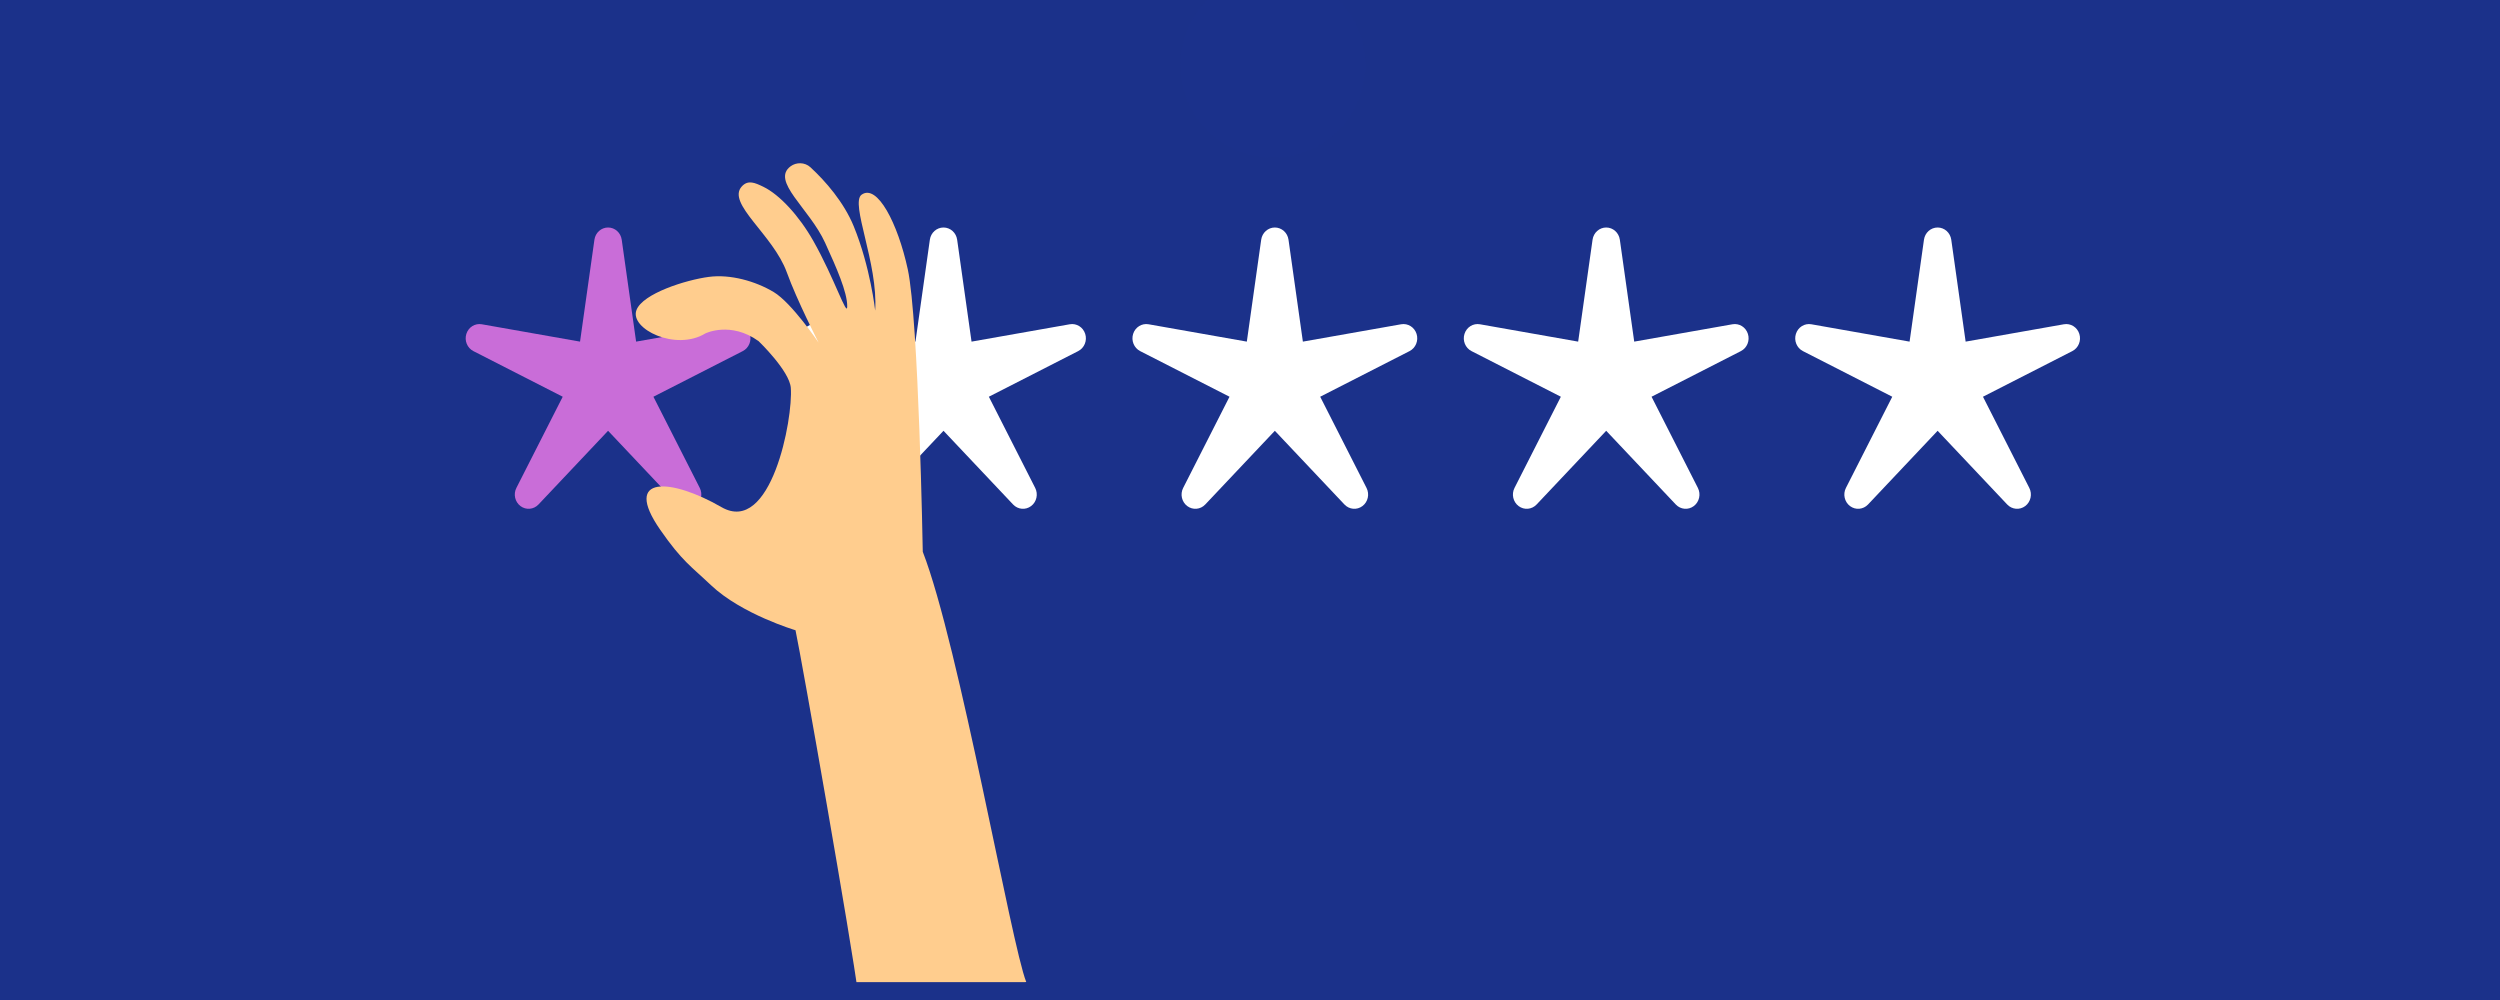
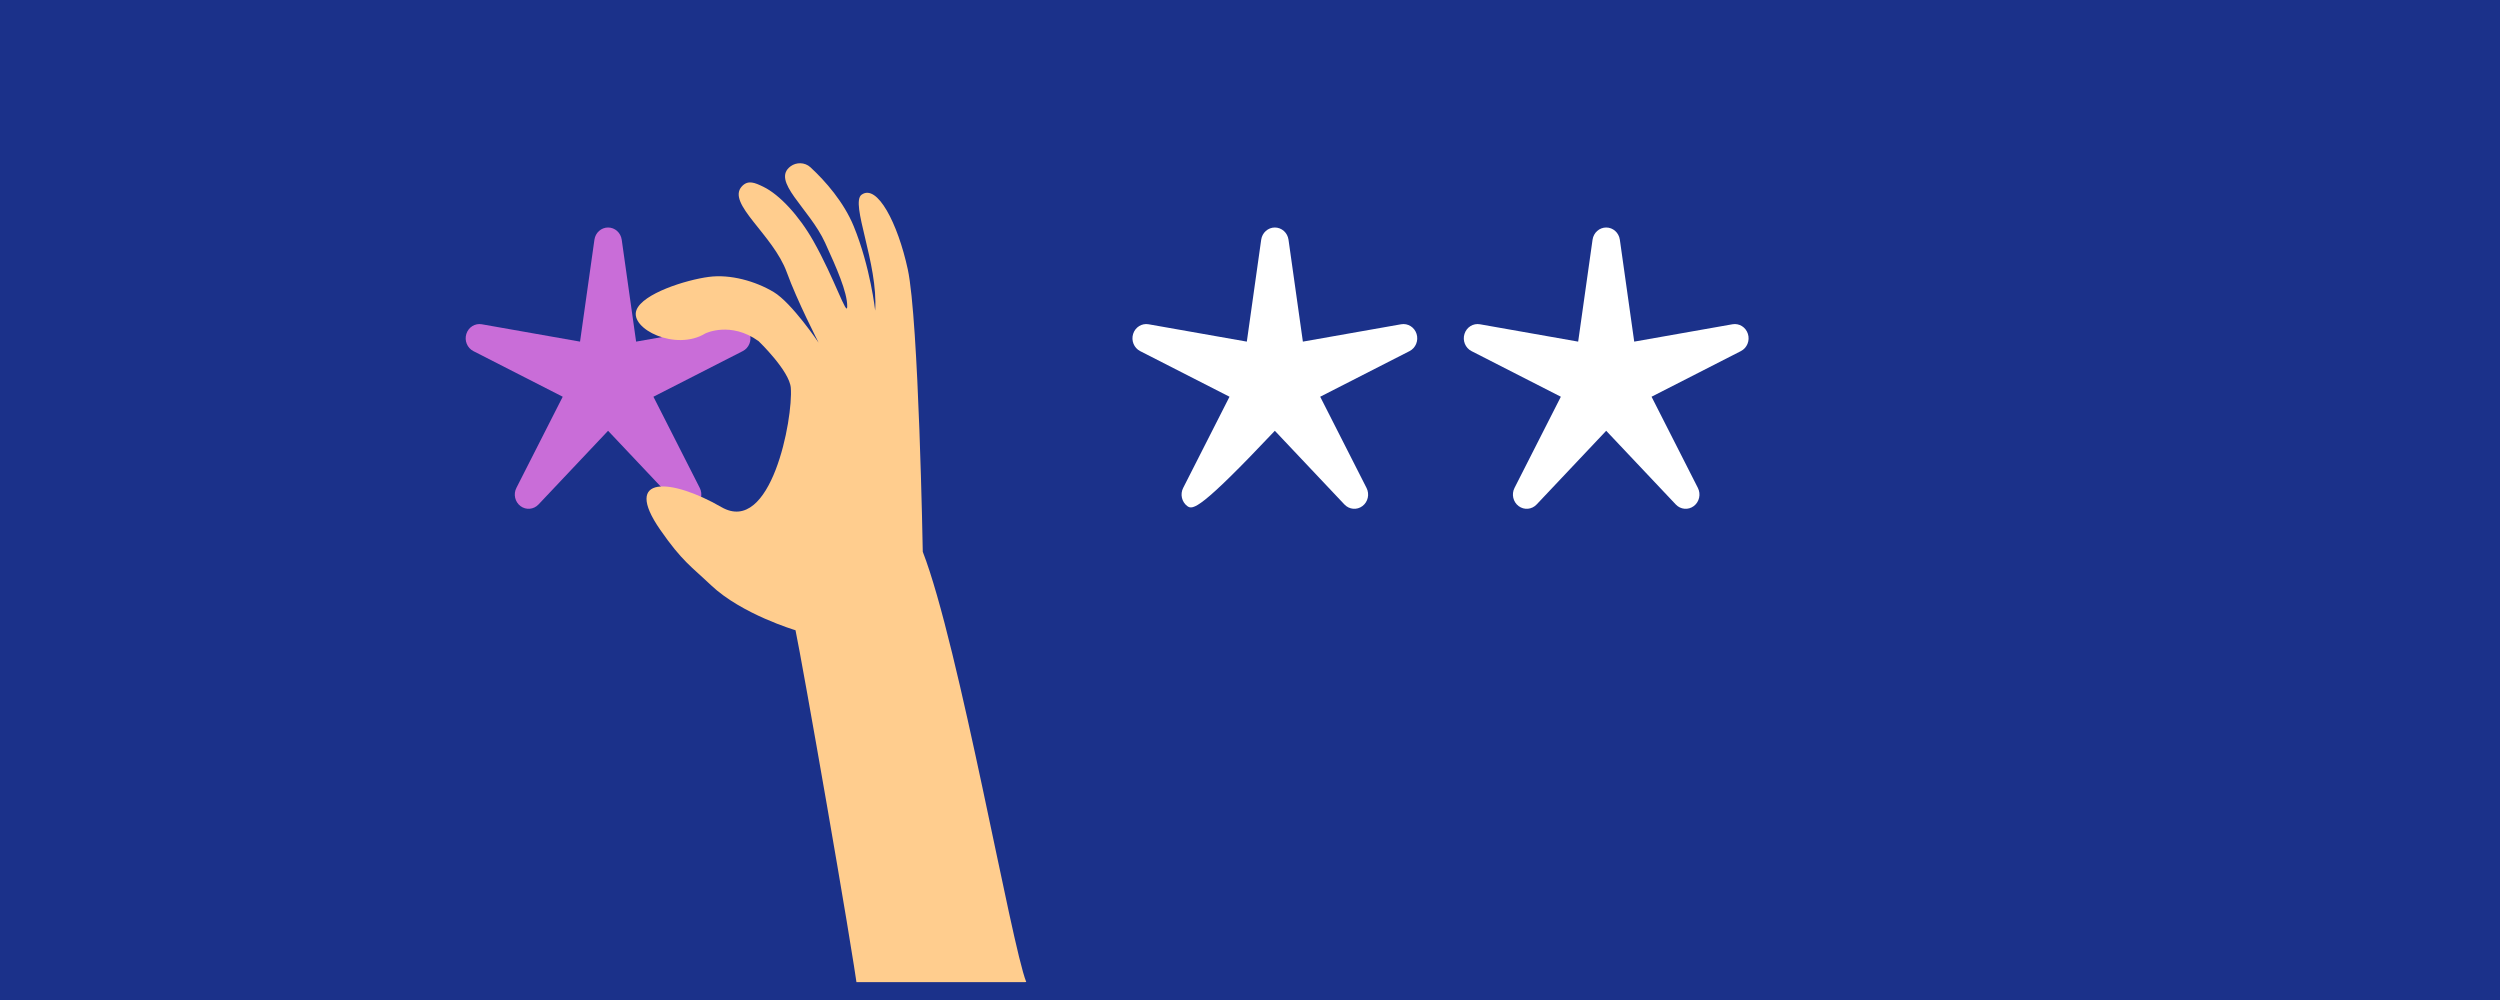
<svg xmlns="http://www.w3.org/2000/svg" width="1000" zoomAndPan="magnify" viewBox="0 0 750 300" height="400" preserveAspectRatio="xMidYMid meet" version="1.0">
  <defs>
    <clipPath id="90373cbc7f">
      <path d="M 354.094 0 L 409.594 0 L 409.594 47.281 L 354.094 47.281 Z M 354.094 0 " clip-rule="nonzero" />
    </clipPath>
    <clipPath id="620473191d">
      <path d="M 139.273 68 L 226 68 L 226 153 L 139.273 153 Z M 139.273 68 " clip-rule="nonzero" />
    </clipPath>
    <clipPath id="7017625da0">
      <path d="M 538 68 L 624.523 68 L 624.523 153 L 538 153 Z M 538 68 " clip-rule="nonzero" />
    </clipPath>
    <clipPath id="8d3149a936">
      <path d="M 190 48 L 308 48 L 308 294.648 L 190 294.648 Z M 190 48 " clip-rule="nonzero" />
    </clipPath>
  </defs>
  <rect x="-75" width="900" fill="#ffffff" y="-30" height="360" fill-opacity="1" />
  <rect x="-75" width="900" fill="#ffffff" y="-30" height="360" fill-opacity="1" />
  <rect x="-75" width="900" fill="#1b318a" y="-30" height="360" fill-opacity="1" />
  <g clip-path="url(#90373cbc7f)">
-     <path fill="#1b318b" d="M 409.617 19.543 C 409.617 20.453 409.574 21.359 409.484 22.266 C 409.395 23.168 409.262 24.066 409.086 24.961 C 408.906 25.852 408.688 26.73 408.422 27.602 C 408.156 28.473 407.852 29.328 407.504 30.168 C 407.156 31.008 406.77 31.828 406.34 32.629 C 405.91 33.434 405.445 34.211 404.938 34.965 C 404.434 35.723 403.895 36.453 403.316 37.156 C 402.738 37.859 402.129 38.531 401.484 39.172 C 400.844 39.816 400.172 40.426 399.469 41.004 C 398.766 41.578 398.035 42.121 397.281 42.625 C 396.523 43.133 395.746 43.598 394.941 44.027 C 394.141 44.457 393.32 44.844 392.48 45.191 C 391.641 45.539 390.785 45.844 389.914 46.109 C 389.043 46.375 388.164 46.594 387.273 46.77 C 386.379 46.949 385.48 47.082 384.578 47.172 C 383.672 47.262 382.766 47.305 381.855 47.305 C 380.945 47.305 380.039 47.262 379.133 47.172 C 378.23 47.082 377.332 46.949 376.441 46.77 C 375.547 46.594 374.668 46.375 373.797 46.109 C 372.926 45.844 372.07 45.539 371.23 45.191 C 370.391 44.844 369.57 44.457 368.77 44.027 C 367.969 43.598 367.188 43.133 366.434 42.625 C 365.676 42.121 364.945 41.578 364.242 41.004 C 363.543 40.426 362.867 39.816 362.227 39.172 C 361.582 38.531 360.973 37.859 360.395 37.156 C 359.82 36.453 359.277 35.723 358.773 34.965 C 358.266 34.211 357.801 33.434 357.371 32.629 C 356.945 31.828 356.555 31.008 356.207 30.168 C 355.859 29.328 355.555 28.473 355.289 27.602 C 355.027 26.73 354.805 25.852 354.629 24.961 C 354.449 24.066 354.316 23.168 354.227 22.266 C 354.137 21.359 354.094 20.453 354.094 19.543 C 354.094 18.633 354.137 17.727 354.227 16.82 C 354.316 15.918 354.449 15.02 354.629 14.129 C 354.805 13.234 355.027 12.355 355.289 11.484 C 355.555 10.613 355.859 9.758 356.207 8.918 C 356.555 8.078 356.945 7.258 357.371 6.457 C 357.801 5.656 358.266 4.875 358.773 4.121 C 359.277 3.363 359.82 2.633 360.395 1.93 C 360.973 1.227 361.582 0.555 362.227 -0.086 C 362.867 -0.73 363.543 -1.34 364.242 -1.918 C 364.945 -2.492 365.676 -3.035 366.434 -3.539 C 367.188 -4.047 367.969 -4.512 368.77 -4.941 C 369.57 -5.367 370.391 -5.758 371.23 -6.105 C 372.07 -6.453 372.926 -6.758 373.797 -7.023 C 374.668 -7.289 375.547 -7.508 376.441 -7.684 C 377.332 -7.863 378.23 -7.996 379.133 -8.086 C 380.039 -8.176 380.945 -8.219 381.855 -8.219 C 382.766 -8.219 383.672 -8.176 384.578 -8.086 C 385.48 -7.996 386.379 -7.863 387.273 -7.684 C 388.164 -7.508 389.043 -7.289 389.914 -7.023 C 390.785 -6.758 391.641 -6.453 392.48 -6.105 C 393.32 -5.758 394.141 -5.367 394.941 -4.941 C 395.746 -4.512 396.523 -4.047 397.281 -3.539 C 398.035 -3.035 398.766 -2.492 399.469 -1.918 C 400.172 -1.34 400.844 -0.73 401.484 -0.086 C 402.129 0.555 402.738 1.227 403.316 1.93 C 403.895 2.633 404.434 3.363 404.938 4.121 C 405.445 4.875 405.91 5.656 406.34 6.457 C 406.77 7.258 407.156 8.078 407.504 8.918 C 407.852 9.758 408.156 10.613 408.422 11.484 C 408.688 12.355 408.906 13.234 409.086 14.129 C 409.262 15.02 409.395 15.918 409.484 16.82 C 409.574 17.727 409.617 18.633 409.617 19.543 Z M 409.617 19.543 " fill-opacity="1" fill-rule="nonzero" />
-   </g>
+     </g>
  <g clip-path="url(#620473191d)">
    <path fill="#c96dd8" d="M 178.328 71.91 C 178.625 69.809 180.367 68.25 182.422 68.25 C 184.477 68.25 186.219 69.809 186.516 71.91 L 190.832 102.488 L 220.305 97.281 C 222.332 96.922 224.305 98.152 224.938 100.172 C 225.574 102.191 224.68 104.387 222.836 105.328 L 196.027 119.02 L 209.93 146.379 C 210.883 148.258 210.359 150.578 208.699 151.824 C 207.035 153.074 204.738 152.871 203.305 151.352 L 182.422 129.234 L 161.539 151.352 C 160.105 152.871 157.809 153.074 156.145 151.824 C 154.484 150.578 153.961 148.258 154.914 146.379 L 168.816 119.02 L 142.008 105.328 C 140.168 104.387 139.27 102.191 139.906 100.172 C 140.539 98.152 142.512 96.922 144.539 97.281 L 174.012 102.488 Z M 178.328 71.91 " fill-opacity="1" fill-rule="evenodd" />
  </g>
-   <path fill="#ffffff" d="M 278.957 71.91 C 279.254 69.809 280.996 68.25 283.051 68.25 C 285.105 68.25 286.848 69.809 287.145 71.91 L 291.461 102.488 L 320.934 97.281 C 322.961 96.922 324.934 98.152 325.566 100.172 C 326.203 102.191 325.309 104.387 323.465 105.328 L 296.656 119.02 L 310.559 146.379 C 311.512 148.258 310.988 150.578 309.328 151.824 C 307.664 153.074 305.367 152.871 303.934 151.352 L 283.051 129.234 L 262.168 151.352 C 260.734 152.871 258.438 153.074 256.773 151.824 C 255.113 150.578 254.59 148.258 255.543 146.379 L 269.445 119.02 L 242.637 105.328 C 240.797 104.387 239.898 102.191 240.535 100.172 C 241.168 98.152 243.141 96.922 245.168 97.281 L 274.641 102.488 Z M 278.957 71.91 " fill-opacity="1" fill-rule="evenodd" />
-   <path fill="#ffffff" d="M 378.359 71.91 C 378.656 69.809 380.402 68.25 382.453 68.25 C 384.508 68.25 386.254 69.809 386.551 71.91 L 390.863 102.488 L 420.34 97.281 C 422.363 96.922 424.336 98.152 424.973 100.172 C 425.605 102.191 424.711 104.387 422.871 105.328 L 396.059 119.02 L 409.961 146.379 C 410.918 148.258 410.395 150.578 408.73 151.824 C 407.07 153.074 404.773 152.871 403.34 151.352 L 382.453 129.234 L 361.57 151.352 C 360.137 152.871 357.84 153.074 356.18 151.824 C 354.516 150.578 353.992 148.258 354.949 146.379 L 368.852 119.02 L 342.039 105.328 C 340.199 104.387 339.305 102.191 339.938 100.172 C 340.574 98.152 342.547 96.922 344.57 97.281 L 374.047 102.488 Z M 378.359 71.91 " fill-opacity="1" fill-rule="evenodd" />
+   <path fill="#ffffff" d="M 378.359 71.91 C 378.656 69.809 380.402 68.25 382.453 68.25 C 384.508 68.25 386.254 69.809 386.551 71.91 L 390.863 102.488 L 420.34 97.281 C 422.363 96.922 424.336 98.152 424.973 100.172 C 425.605 102.191 424.711 104.387 422.871 105.328 L 396.059 119.02 L 409.961 146.379 C 410.918 148.258 410.395 150.578 408.73 151.824 C 407.07 153.074 404.773 152.871 403.34 151.352 L 382.453 129.234 C 360.137 152.871 357.84 153.074 356.18 151.824 C 354.516 150.578 353.992 148.258 354.949 146.379 L 368.852 119.02 L 342.039 105.328 C 340.199 104.387 339.305 102.191 339.938 100.172 C 340.574 98.152 342.547 96.922 344.57 97.281 L 374.047 102.488 Z M 378.359 71.91 " fill-opacity="1" fill-rule="evenodd" />
  <path fill="#ffffff" d="M 477.766 71.91 C 478.062 69.809 479.805 68.25 481.859 68.25 C 483.914 68.25 485.656 69.809 485.953 71.91 L 490.266 102.488 L 519.742 97.281 C 521.77 96.922 523.742 98.152 524.375 100.172 C 525.012 102.191 524.113 104.387 522.273 105.328 L 495.465 119.02 L 509.367 146.379 C 510.32 148.258 509.797 150.578 508.137 151.824 C 506.473 153.074 504.176 152.871 502.742 151.352 L 481.859 129.234 L 460.977 151.352 C 459.539 152.871 457.246 153.074 455.582 151.824 C 453.922 150.578 453.395 148.258 454.352 146.379 L 468.254 119.02 L 441.445 105.328 C 439.602 104.387 438.707 102.191 439.344 100.172 C 439.977 98.152 441.949 96.922 443.977 97.281 L 473.449 102.488 Z M 477.766 71.91 " fill-opacity="1" fill-rule="evenodd" />
  <g clip-path="url(#7017625da0)">
-     <path fill="#ffffff" d="M 577.191 71.91 C 577.488 69.809 579.23 68.25 581.285 68.25 C 583.34 68.25 585.082 69.809 585.379 71.91 L 589.691 102.488 L 619.168 97.281 C 621.195 96.922 623.168 98.152 623.801 100.172 C 624.438 102.191 623.539 104.387 621.699 105.328 L 594.891 119.02 L 608.793 146.379 C 609.746 148.258 609.223 150.578 607.562 151.824 C 605.898 153.074 603.602 152.871 602.168 151.352 L 581.285 129.234 L 560.402 151.352 C 558.965 152.871 556.672 153.074 555.008 151.824 C 553.348 150.578 552.82 148.258 553.777 146.379 L 567.68 119.02 L 540.871 105.328 C 539.027 104.387 538.133 102.191 538.77 100.172 C 539.402 98.152 541.375 96.922 543.402 97.281 L 572.875 102.488 Z M 577.191 71.91 " fill-opacity="1" fill-rule="evenodd" />
-   </g>
+     </g>
  <g clip-path="url(#8d3149a936)">
    <path fill="#ffcd8e" d="M 276.832 165.531 C 276.832 165.531 275.621 95.98 272.332 80.793 C 269.328 66.949 263.16 55.07 258.488 58.402 C 254.945 60.918 263.484 79.012 262.551 93.184 C 262.551 93.184 261.129 80.113 256.117 67.875 C 253.164 60.676 247.676 54.371 243.129 50.18 C 241.383 48.574 238.84 48.68 237.227 49.855 C 231.133 54.281 242.824 62.496 247.547 72.863 C 250.973 80.391 254.18 87.621 254.168 91.914 C 254.168 95.473 250.316 83.438 244.008 72.297 C 239.723 64.723 233.859 58.375 228.961 56.012 C 226.469 54.812 224.41 53.887 222.543 55.926 C 217.875 61.027 231.949 70.398 236.039 81.699 C 239.094 90.156 245.582 102.797 245.582 102.797 C 245.582 102.797 237.59 90.902 232.102 87.609 C 226.641 84.34 219.109 82.211 212.656 83.066 C 205.793 83.965 192.801 88.055 190.934 93.031 C 188.828 98.625 202.727 105.477 211.617 100.02 C 211.617 100.02 219.18 96.293 227.574 102.34 C 227.574 102.34 236.844 111.23 237.242 116.352 C 237.957 125.586 231.34 160.754 216.426 152.133 C 201.512 143.52 186.477 142.25 198.078 158.949 C 204.613 168.367 207.375 169.926 213.254 175.516 C 222.465 184.27 238.652 189.074 238.652 189.074 C 240.488 197.582 255.75 284.531 257.371 297.812 L 307.875 294.605 C 303.438 283.617 287.715 193.539 276.832 165.531 Z M 276.832 165.531 " fill-opacity="1" fill-rule="evenodd" />
  </g>
</svg>